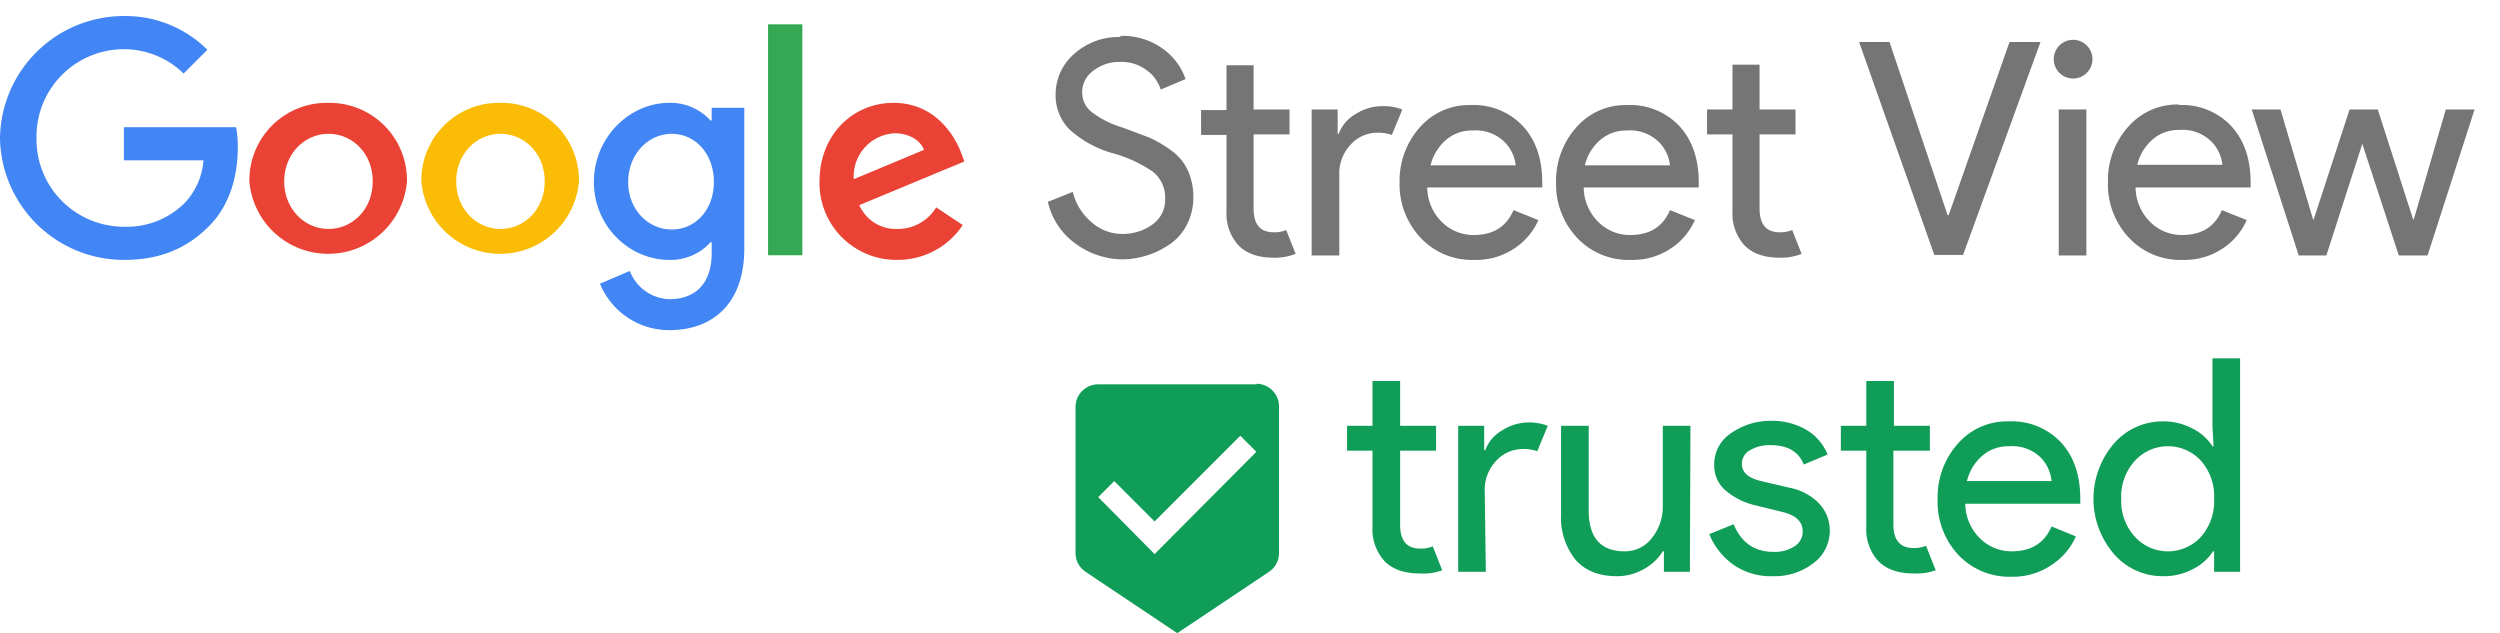
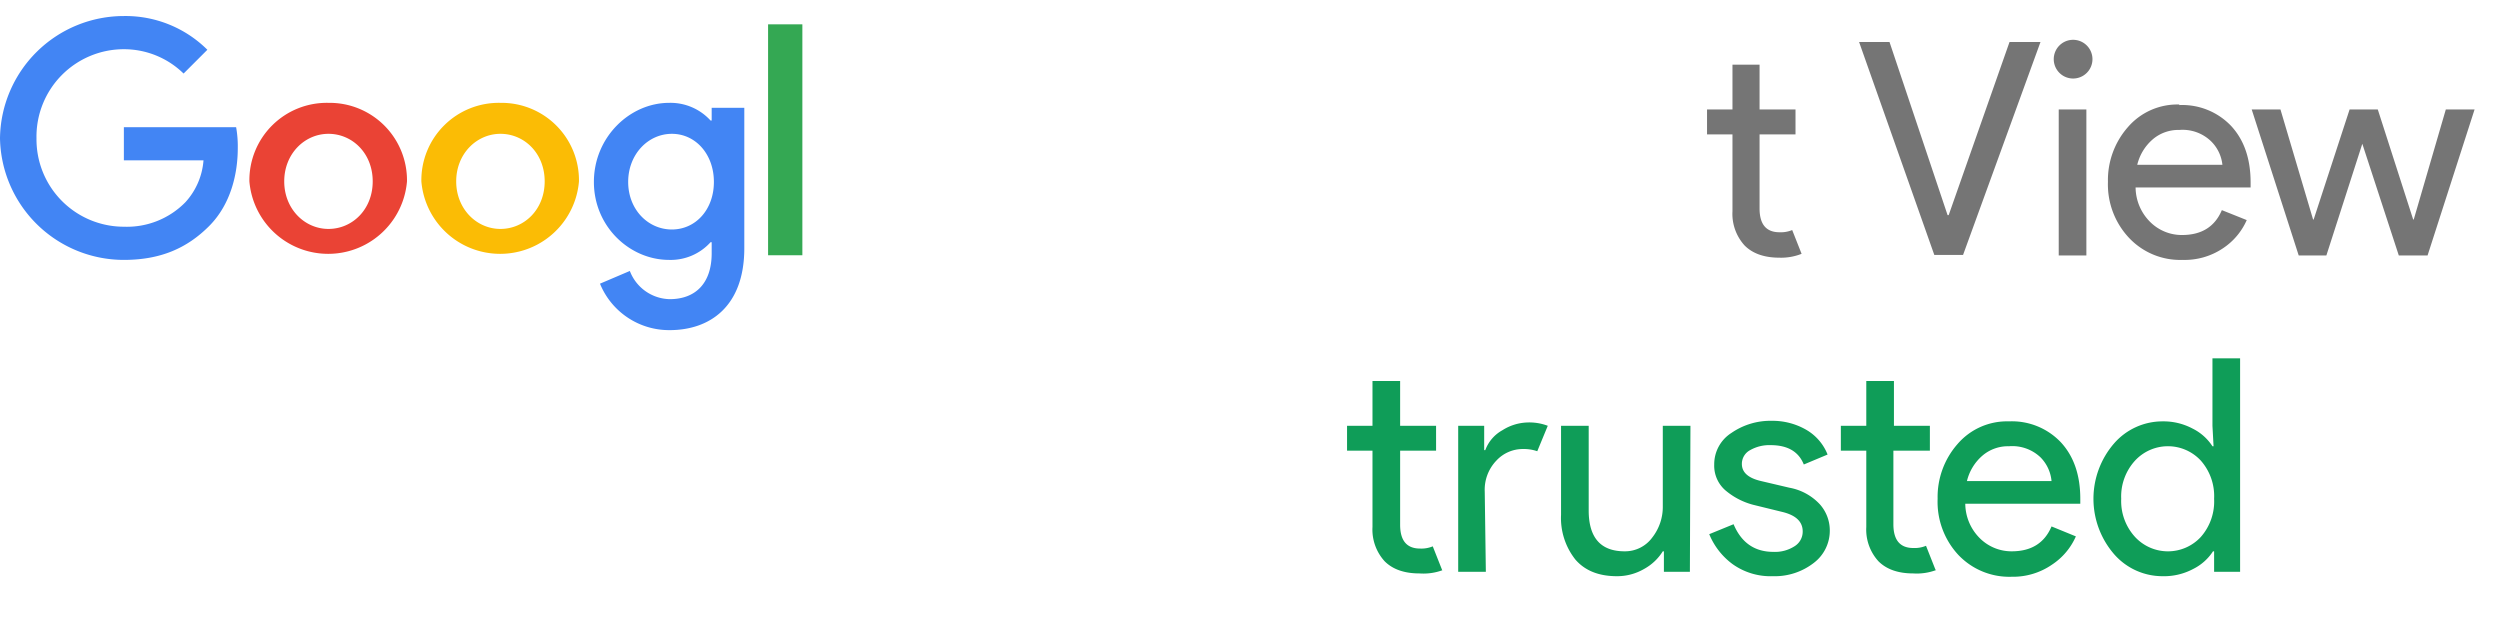
<svg xmlns="http://www.w3.org/2000/svg" id="Layer_1" data-name="Layer 1" width="452.1" height="114.5" viewBox="0 0 452.1 114.5">
  <title>Artboard 1</title>
-   <path d="M249.7,19.2a8.9,8.9,0,0,0-4.5,1.4,6.8,6.8,0,0,0-3.1,3.6h-.2V19.8h-4.7V46.2h5V31.7a7.6,7.6,0,0,1,2.1-5.6,6.5,6.5,0,0,1,4.8-2.1,7.5,7.5,0,0,1,2.6.4l1.9-4.6a9.4,9.4,0,0,0-3.7-.6m8.8,10.7a8.8,8.8,0,0,1,2.8-4.6,7.1,7.1,0,0,1,4.8-1.7,7.4,7.4,0,0,1,5.7,2,7,7,0,0,1,2.1,4.3H258.4m7.6-10.9a11.8,11.8,0,0,0-9.3,4.1,14.5,14.5,0,0,0-3.6,9.9A14.1,14.1,0,0,0,256.9,43a12.7,12.7,0,0,0,9.7,4,12.4,12.4,0,0,0,7.3-2.1,11.8,11.8,0,0,0,4.3-5.1L273.7,38q-1.9,4.5-7.2,4.5a8.1,8.1,0,0,1-5.7-2.3,8.9,8.9,0,0,1-2.7-6.3h20.8V33q0-6.4-3.5-10.2a12.2,12.2,0,0,0-9.4-3.8m20.6,10.9a8.8,8.8,0,0,1,2.8-4.6,7.1,7.1,0,0,1,4.8-1.7,7.4,7.4,0,0,1,5.7,2,7,7,0,0,1,2.1,4.3H286.7m7.6-10.9a11.8,11.8,0,0,0-9.3,4.1,14.5,14.5,0,0,0-3.6,9.9A14.1,14.1,0,0,0,285.2,43a12.7,12.7,0,0,0,9.7,4,12.4,12.4,0,0,0,7.3-2.1,11.8,11.8,0,0,0,4.3-5.1L302,38q-1.9,4.5-7.2,4.5a8.1,8.1,0,0,1-5.7-2.3,8.9,8.9,0,0,1-2.7-6.3h20.8V33q0-6.4-3.5-10.2a12.2,12.2,0,0,0-9.4-3.8m-67.5-7.2h-5v8.1h-4.6v4.5h4.6V38.2a8.5,8.5,0,0,0,2.2,6.2q2.2,2.2,6.3,2.2a10,10,0,0,0,4-.7l-1.7-4.3a5.3,5.3,0,0,1-2.3.4q-3.6,0-3.6-4.3V24.3h6.5V19.8h-6.5V11.7m-23.9-5a12,12,0,0,0-8.6,3.1,9.6,9.6,0,0,0-3.3,7.2,8.7,8.7,0,0,0,2.6,6.5,19.4,19.4,0,0,0,7.7,4.2,23.7,23.7,0,0,1,7.2,3.3,5.9,5.9,0,0,1,2.3,5,5.4,5.4,0,0,1-2.3,4.6,9,9,0,0,1-5.5,1.7,8.3,8.3,0,0,1-5.6-2.2,10.3,10.3,0,0,1-3.3-5.4l-4.5,1.8a12.7,12.7,0,0,0,5.2,7.7,14.4,14.4,0,0,0,8.2,2.7,15.4,15.4,0,0,0,4.5-.7,15.2,15.2,0,0,0,4.1-2,9.4,9.4,0,0,0,3.1-3.5,10.6,10.6,0,0,0,1.2-5,11.5,11.5,0,0,0-1-4.9,9.1,9.1,0,0,0-3-3.6,22.1,22.1,0,0,0-3.9-2.3l-4.8-1.8a17.7,17.7,0,0,1-5.5-2.7,4.5,4.5,0,0,1-1.9-3.6,4.8,4.8,0,0,1,2-4,7.6,7.6,0,0,1,4.9-1.6,7.5,7.5,0,0,1,4.9,1.6,6.7,6.7,0,0,1,2.4,3.4l4.5-1.9a11.3,11.3,0,0,0-4-5.4,12.4,12.4,0,0,0-8-2.4" fill="#757575" />
  <path d="M318.3,11.7h-5v8.1h-4.6v4.5h4.6V38.2a8.5,8.5,0,0,0,2.2,6.2q2.2,2.2,6.3,2.2a10,10,0,0,0,4-.7l-1.7-4.3a5.3,5.3,0,0,1-2.3.4q-3.6,0-3.6-4.3V24.3h6.5V19.8h-6.5V11.7" fill="#757575" />
  <path d="M377.3,19.8h-5V46.2h5V19.8m70.1,0h-5.1l-5.8,19.9h-.1L430,19.8h-5.1l-6.5,19.9h-.1l-5.9-19.9h-5.2l8.5,26.4h5l6.5-20.2,6.6,20.2H439l8.5-26.4m-61,10a8.8,8.8,0,0,1,2.8-4.6,7.1,7.1,0,0,1,4.8-1.7,7.4,7.4,0,0,1,5.7,2,7,7,0,0,1,2.1,4.3H386.5m7.6-10.9a11.8,11.8,0,0,0-9.3,4.1,14.5,14.5,0,0,0-3.6,9.9A14.1,14.1,0,0,0,385,43a12.7,12.7,0,0,0,9.7,4,12.4,12.4,0,0,0,7.3-2.1,11.8,11.8,0,0,0,4.3-5.1L401.8,38q-1.9,4.5-7.2,4.5a8.1,8.1,0,0,1-5.7-2.3,8.9,8.9,0,0,1-2.7-6.3H407V33q0-6.4-3.5-10.2a12.2,12.2,0,0,0-9.4-3.8M368.9,7.6h-5.5l-11,31.3h-.2L341.7,7.6h-5.5l13.6,38.5H355l14-38.5m5.9-.4a3.5,3.5,0,0,0-3.5,3.5,3.5,3.5,0,1,0,7,0,3.5,3.5,0,0,0-3.5-3.5" fill="#757575" />
  <path d="M0,25A22.4,22.4,0,0,1,22.4,2.9,21,21,0,0,1,37.5,9l-4.3,4.3A15.4,15.4,0,0,0,22.4,8.9,15.8,15.8,0,0,0,6.6,25,15.8,15.8,0,0,0,22.4,41a14.8,14.8,0,0,0,11.1-4.4A12.6,12.6,0,0,0,36.8,29H22.4V23H42.7a19.7,19.7,0,0,1,.3,3.8c0,4.5-1.2,10.1-5.2,14.1S29,47,22.4,47A22.4,22.4,0,0,1,0,25" fill="#4285f4" />
  <path d="M59.4,18.6A14,14,0,0,0,45.1,32.8a14.3,14.3,0,0,0,28.5,0A14,14,0,0,0,59.4,18.6m0,22.8c-4.3,0-8-3.6-8-8.6s3.7-8.6,8-8.6,8,3.5,8,8.6-3.7,8.6-8,8.6" fill="#ea4335" />
  <path d="M90.5,18.6A14,14,0,0,0,76.2,32.8a14.3,14.3,0,0,0,28.5,0A14,14,0,0,0,90.5,18.6m0,22.8c-4.3,0-8-3.6-8-8.6s3.7-8.6,8-8.6,8,3.5,8,8.6-3.7,8.6-8,8.6" fill="#fbbc05" />
  <path d="M128.7,19.5v2.3h-.2a9.8,9.8,0,0,0-7.5-3.2c-7.1,0-13.6,6.2-13.6,14.3S113.9,47,121,47a9.7,9.7,0,0,0,7.5-3.2h.2v2c0,5.4-2.9,8.3-7.6,8.3a7.9,7.9,0,0,1-7.2-5.1l-5.4,2.3a13.5,13.5,0,0,0,12.6,8.4c7.3,0,13.5-4.3,13.5-14.8V19.5Zm-7.2,22c-4.3,0-7.9-3.6-7.9-8.6s3.6-8.7,7.9-8.7,7.6,3.7,7.6,8.7-3.3,8.6-7.6,8.6" fill="#4285f4" />
  <rect x="138.9" y="4.4" width="6.2" height="41.76" fill="#34a853" />
-   <path d="M162.3,41.4a7.2,7.2,0,0,1-6.9-4.3l19-7.9-.6-1.6c-1.2-3.2-4.8-9-12.2-9s-13.4,5.8-13.4,14.2A13.9,13.9,0,0,0,162.3,47a14.1,14.1,0,0,0,11.8-6.3l-4.8-3.2a8.1,8.1,0,0,1-7,3.9m-.5-17.3c2.5,0,4.6,1.2,5.3,3l-12.7,5.3a7.8,7.8,0,0,1,7.4-8.3" fill="#ea4335" />
  <path d="M386.1,97.1a9.6,9.6,0,0,1-2.5-6.9,9.6,9.6,0,0,1,2.5-6.9,8.1,8.1,0,0,1,11.9,0,9.7,9.7,0,0,1,2.4,6.9,9.7,9.7,0,0,1-2.4,6.9,8.1,8.1,0,0,1-11.9,0Zm10.5,5.8a9.1,9.1,0,0,0,3.6-3.2h.2v3.7h4.7V64.8h-5V77l.2,3.7h-.2a9.1,9.1,0,0,0-3.6-3.2,11.2,11.2,0,0,0-5.4-1.3,11.6,11.6,0,0,0-8.8,4,15.3,15.3,0,0,0,0,20,11.6,11.6,0,0,0,8.8,4A11.2,11.2,0,0,0,396.6,102.9ZM355.7,87a8.8,8.8,0,0,1,2.8-4.6,7.1,7.1,0,0,1,4.8-1.7,7.4,7.4,0,0,1,5.7,2A7,7,0,0,1,371,87Zm15.4,15.1a11.8,11.8,0,0,0,4.3-5.1L371,95.2q-1.9,4.5-7.2,4.5a8.1,8.1,0,0,1-5.7-2.3,8.9,8.9,0,0,1-2.7-6.3h20.8v-.9q0-6.4-3.5-10.2a12.2,12.2,0,0,0-9.4-3.8,11.8,11.8,0,0,0-9.3,4.1,14.5,14.5,0,0,0-3.6,9.9,14.1,14.1,0,0,0,3.7,10.1,12.7,12.7,0,0,0,9.7,4A12.4,12.4,0,0,0,371.1,102.1Zm-21.1.9-1.7-4.3a5.3,5.3,0,0,1-2.3.4q-3.6,0-3.6-4.3V81.5H349V77h-6.5V68.9h-5V77h-4.6v4.5h4.6V95.3a8.5,8.5,0,0,0,2.2,6.2q2.2,2.2,6.3,2.2A10,10,0,0,0,350.1,103.1Zm-22-1.2a7.3,7.3,0,0,0,2.9-5.9,7.1,7.1,0,0,0-1.8-4.7,9.9,9.9,0,0,0-5.5-3L318.5,87q-3.5-.8-3.5-3.1a2.8,2.8,0,0,1,1.5-2.5,7,7,0,0,1,3.7-.9q4.6,0,6,3.5l4.3-1.8a9,9,0,0,0-3.9-4.5,12.2,12.2,0,0,0-6.2-1.6,12.4,12.4,0,0,0-7.3,2.2,6.7,6.7,0,0,0-3.1,5.7,5.9,5.9,0,0,0,2.3,4.9,12.7,12.7,0,0,0,4.8,2.4l5.3,1.3q3.6.9,3.6,3.5a3.1,3.1,0,0,1-1.5,2.7,6.5,6.5,0,0,1-3.8,1q-5.1,0-7.2-5l-4.4,1.8a12.7,12.7,0,0,0,4.2,5.4,11.8,11.8,0,0,0,7.3,2.2A11.5,11.5,0,0,0,328,101.8ZM305.7,77h-5V91.5a9,9,0,0,1-1.9,5.7,6.1,6.1,0,0,1-5,2.5q-6.5,0-6.5-7.4V77h-5V93.1a12.1,12.1,0,0,0,2.6,8.1q2.6,3,7.5,3a9.7,9.7,0,0,0,4.9-1.3,9.2,9.2,0,0,0,3.4-3.2h.2v3.7h4.7ZM268.5,88.9a7.6,7.6,0,0,1,2.1-5.6,6.5,6.5,0,0,1,4.8-2.1,7.5,7.5,0,0,1,2.6.4l1.9-4.6a9.4,9.4,0,0,0-3.7-.6,8.9,8.9,0,0,0-4.5,1.4,6.8,6.8,0,0,0-3.1,3.6h-.2V77h-4.7v26.4h5Zm-7.7,14.2-1.7-4.3a5.3,5.3,0,0,1-2.3.4q-3.6,0-3.6-4.3V81.5h6.5V77h-6.5V68.9h-5V77h-4.6v4.5h4.6V95.3a8.5,8.5,0,0,0,2.2,6.2q2.2,2.2,6.3,2.2A10,10,0,0,0,260.9,103.1Z" fill="#0f9d58" />
-   <path d="M208.8,100.2,198.6,89.9l2.9-2.9,7.3,7.3,15.5-15.5,2.9,2.9Zm18.4-30.7H198.6a4.1,4.1,0,0,0-4.1,4.1V100a4.1,4.1,0,0,0,1.8,3.4l16.6,11.1,16.6-11.1a4.1,4.1,0,0,0,1.8-3.4V73.5a4.1,4.1,0,0,0-4.1-4.1" fill="#0f9d58" fill-rule="evenodd" />
</svg>